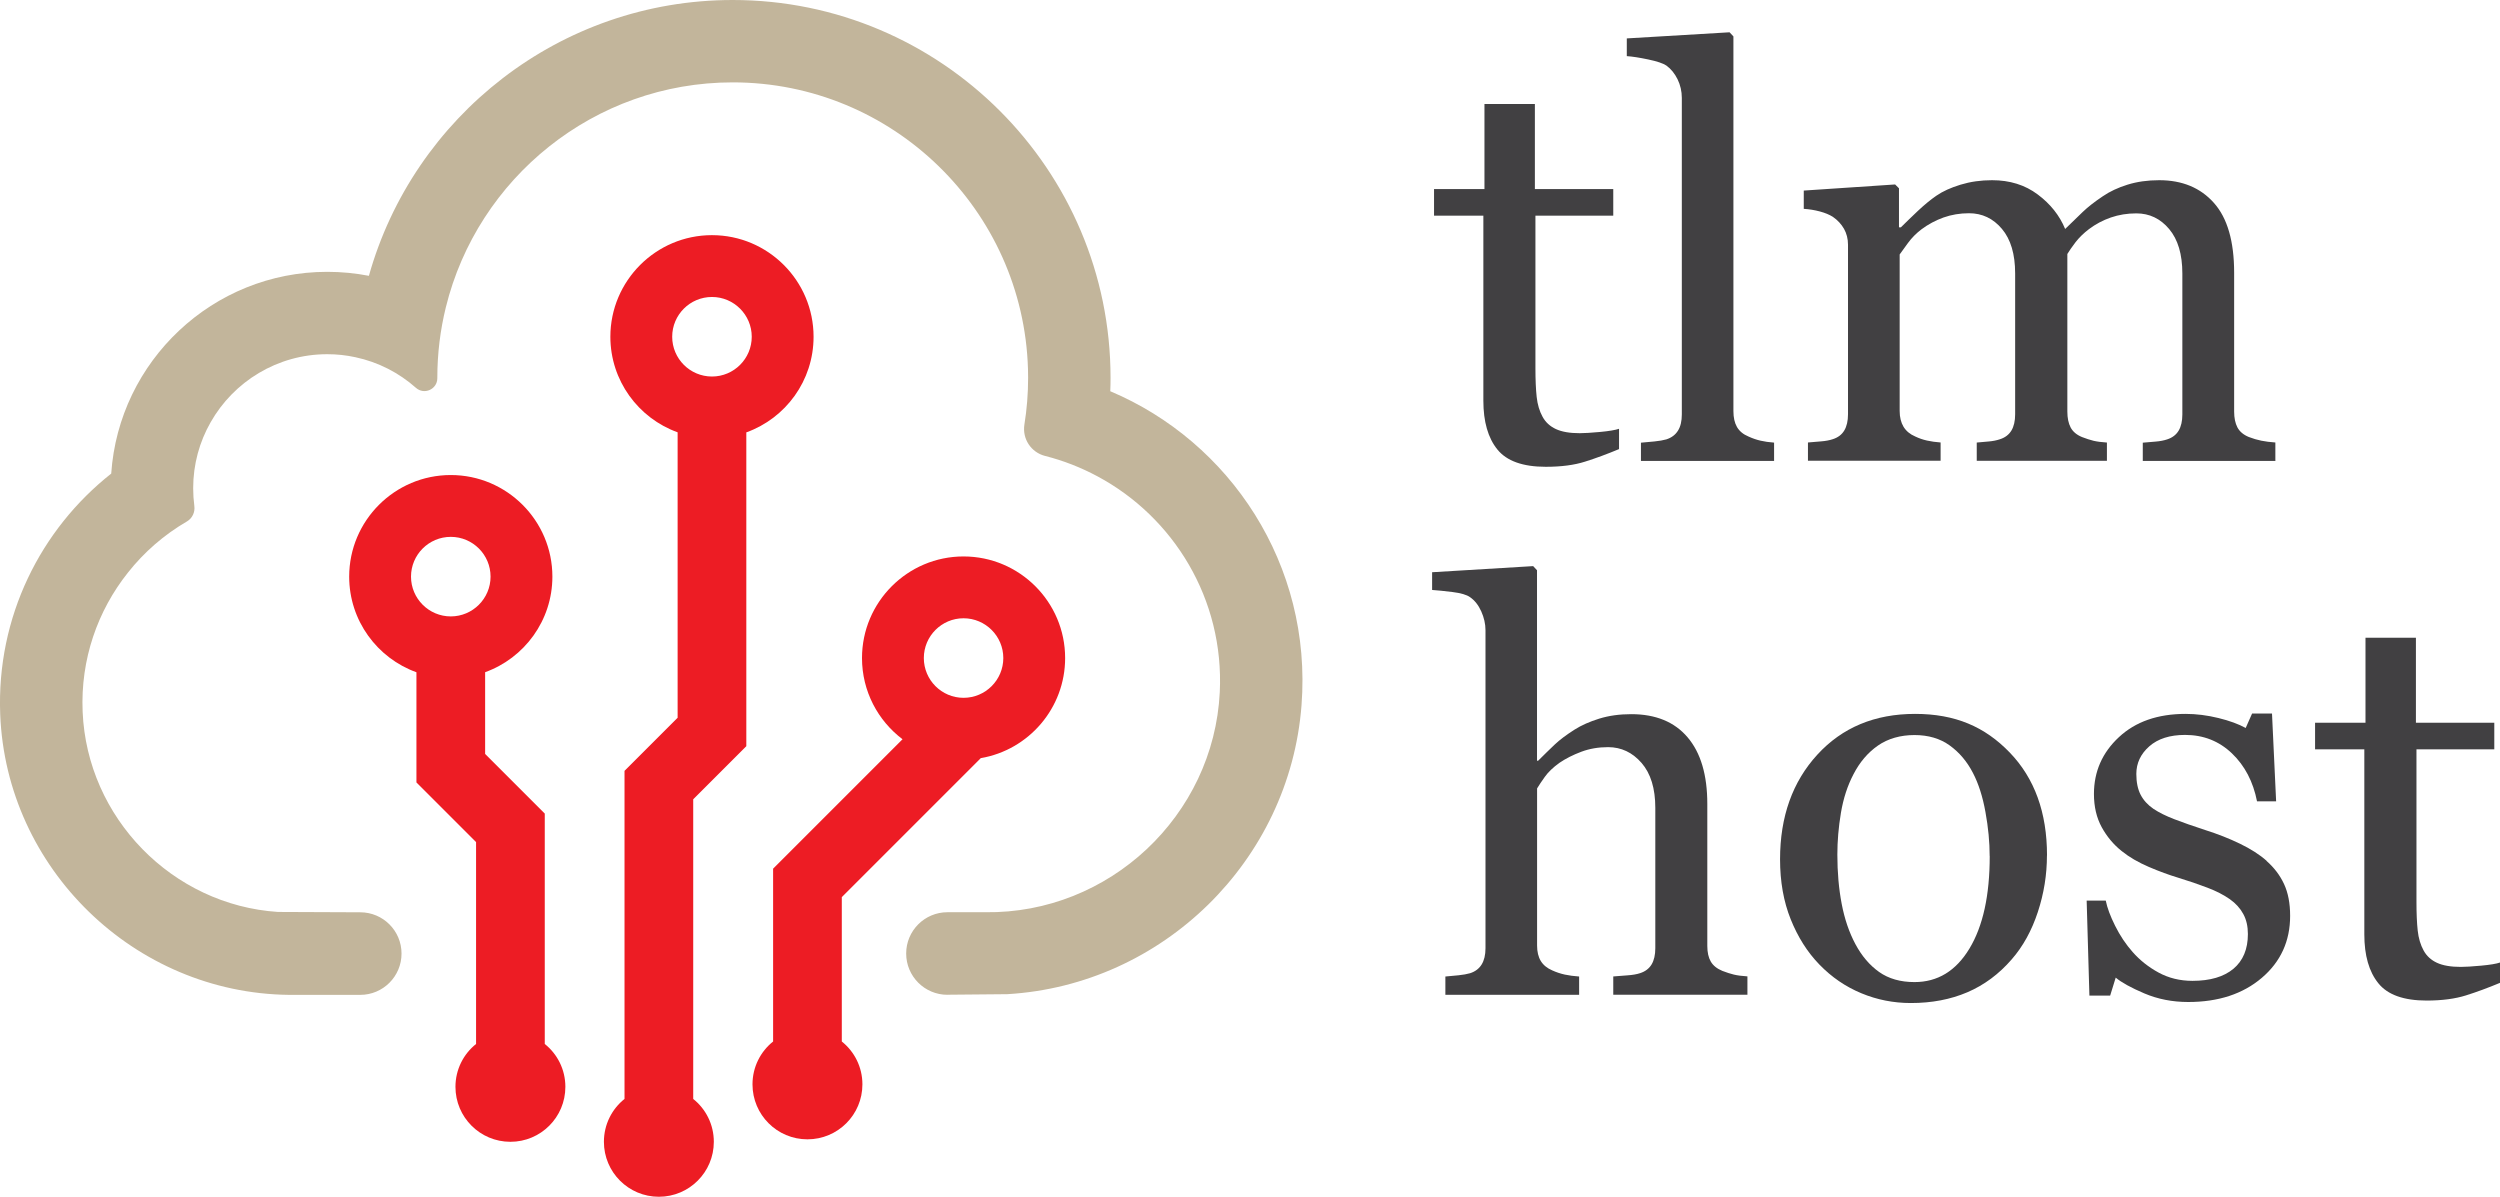
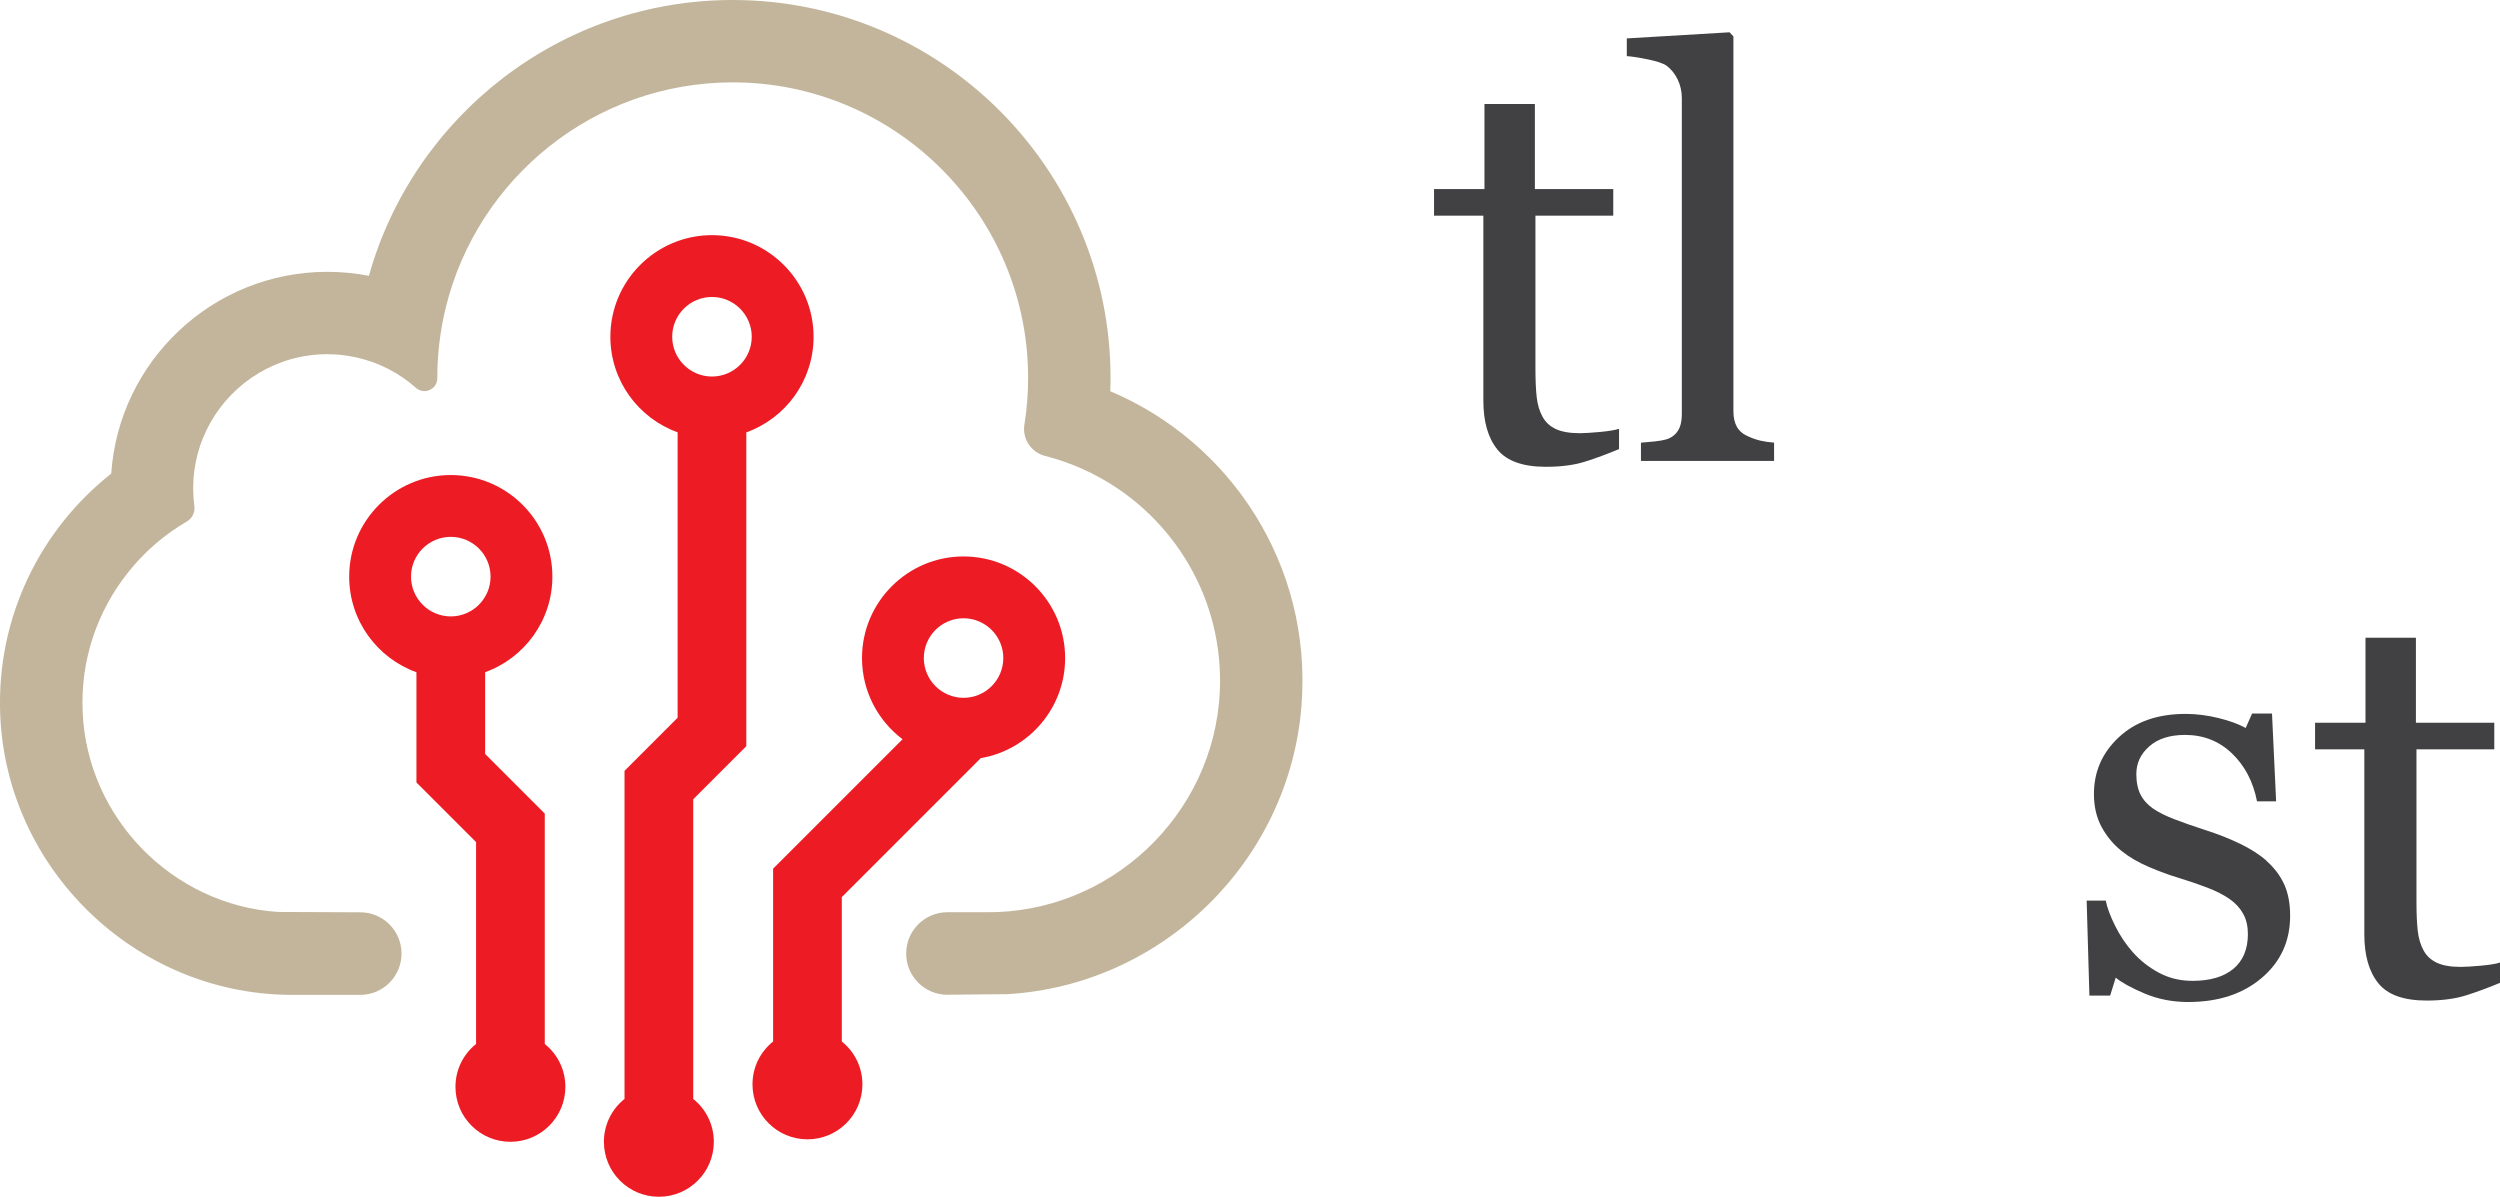
<svg xmlns="http://www.w3.org/2000/svg" version="1.1" viewBox="0 0 363.92 174.21">
  <defs>
    <style>
      .cls-1 {
        fill: #ed1c24;
      }

      .cls-2 {
        fill: #c2b59b;
      }

      .cls-3 {
        fill: #414042;
      }
    </style>
  </defs>
  <g>
    <g id="Layer_1">
      <path class="cls-2" d="M137.92,144.81c-3.32,0-6.01-2.69-6.01-6.01s2.69-6.01,6.01-6.01h5.52c18.01.24,33.24-14.04,34.12-32.03.66-13.55-6.73-25.49-17.8-31.42-2.39-1.28-4.94-2.29-7.63-2.97-2.04-.52-3.34-2.49-3.01-4.57.36-2.22.54-4.49.54-6.81,0-.43-.01-.85-.02-1.28-.68-23.12-19.7-41.72-42.98-41.72-20.17,0-37.15,13.97-41.76,32.74-.81,3.29-1.24,6.73-1.24,10.26v.06c0,1.62-1.91,2.48-3.12,1.4-2.46-2.18-5.47-3.74-8.8-4.45-1.32-.29-2.69-.44-4.1-.44-7.27,0-13.63,4-16.98,9.91-1.62,2.84-2.54,6.11-2.54,9.6,0,.88.06,1.74.17,2.59.12.89-.29,1.78-1.07,2.24-3.32,1.93-6.25,4.47-8.61,7.47-4.39,5.52-6.91,12.59-6.58,20.25.65,15.42,13.04,28.12,28.44,29.13l11.97.05c3.32,0,6.01,2.69,6.01,6.01s-2.69,6.01-6.01,6.01h-10.4C19.57,144.56.9,126.43.03,103.98c-.55-14.19,5.89-26.93,16.16-35.04,1.11-16.38,14.79-29.37,31.45-29.37,2.07,0,4.1.2,6.06.58C60.19,17.01,81.47,0,106.66,0c30.33,0,55,24.67,55,55,0,.65-.01,1.3-.04,1.95,17.46,7.37,29.41,25.28,27.84,45.71-1.73,22.62-20.19,40.73-42.83,42.06l-8.72.08Z" />
      <g>
        <path class="cls-1" d="M79.3,151.97v-33.54l-1.72-1.72-6.96-6.96v-11.9c5.7-2.05,9.79-7.52,9.79-13.91,0-8.16-6.64-14.79-14.79-14.79s-14.79,6.63-14.79,14.79c0,6.4,4.08,11.86,9.79,13.92v16.04l8.68,8.68v29.39c-1.83,1.46-3,3.71-3,6.24,0,4.42,3.58,8,8,8s8-3.58,8-8c0-2.53-1.17-4.78-3-6.24ZM59.83,83.94c0-3.19,2.59-5.79,5.79-5.79s5.79,2.6,5.79,5.79-2.6,5.79-5.79,5.79-5.79-2.6-5.79-5.79Z" />
        <path class="cls-1" d="M103.64,34.23c-8.15,0-14.79,6.64-14.79,14.79,0,6.4,4.09,11.86,9.79,13.91v41.55l-7.73,7.73v47.76c-1.83,1.46-3,3.71-3,6.24,0,4.42,3.58,8,8,8s8-3.58,8-8c0-2.53-1.17-4.78-3-6.24v-43.62l7.73-7.73v-45.68c5.71-2.05,9.79-7.51,9.79-13.92,0-8.15-6.63-14.79-14.79-14.79ZM103.64,54.81c-3.19,0-5.79-2.59-5.79-5.79s2.6-5.79,5.79-5.79,5.79,2.6,5.79,5.79-2.59,5.79-5.79,5.79Z" />
        <path class="cls-1" d="M140.26,81c-8.15,0-14.78,6.64-14.78,14.79,0,4.83,2.32,9.12,5.9,11.82l-18.84,18.84v25.16c-1.83,1.46-3,3.71-3,6.24,0,4.42,3.58,8,8,8s8-3.58,8-8c0-2.53-1.17-4.78-3-6.24v-21.02l20.23-20.23c6.97-1.19,12.28-7.27,12.28-14.57,0-8.15-6.63-14.79-14.79-14.79ZM140.26,101.58c-3.19,0-5.78-2.6-5.78-5.79s2.59-5.79,5.78-5.79,5.79,2.6,5.79,5.79-2.59,5.79-5.79,5.79Z" />
      </g>
      <g>
        <path class="cls-3" d="M235.69,65.37c-1.75.73-3.4,1.34-4.96,1.83-1.56.5-3.47.75-5.72.75-3.33,0-5.68-.84-7.04-2.52-1.36-1.68-2.04-4.05-2.04-7.11v-26.93h-7.18v-3.87h7.34v-12.38h7.34v12.38h11.41v3.87h-11.33v22.21c0,1.67.06,3.06.18,4.17.12,1.12.41,2.09.87,2.92.43.78,1.07,1.37,1.93,1.77.86.4,2.02.6,3.47.6.67,0,1.66-.06,2.96-.18,1.3-.12,2.22-.28,2.76-.46v2.94Z" />
        <path class="cls-3" d="M258.26,67.1h-19.39v-2.66c.62-.05,1.28-.11,1.97-.18.7-.07,1.28-.17,1.73-.3.75-.24,1.32-.67,1.69-1.27.38-.6.56-1.39.56-2.36V14.26c0-.97-.21-1.88-.62-2.72-.42-.85-.96-1.51-1.63-2-.48-.32-1.37-.62-2.66-.89s-2.33-.43-3.1-.48v-2.58l14.96-.89.56.6v54.54c0,.94.17,1.71.52,2.32.35.6.91,1.07,1.69,1.39.59.27,1.18.47,1.75.6.58.13,1.23.23,1.96.28v2.66Z" />
-         <path class="cls-3" d="M331.27,67.1h-19.35v-2.66c.62-.05,1.24-.11,1.88-.16.63-.05,1.19-.16,1.67-.32.75-.24,1.31-.67,1.67-1.27.36-.6.54-1.39.54-2.36v-20.52c0-2.79-.64-4.95-1.92-6.47-1.28-1.52-2.87-2.28-4.78-2.28-1.32,0-2.55.2-3.71.6-1.16.4-2.22.97-3.18,1.69-.78.59-1.43,1.23-1.96,1.91-.52.69-.92,1.26-1.19,1.71v22.94c0,.94.16,1.71.48,2.32.32.6.87,1.07,1.65,1.39.62.24,1.18.42,1.67.54.5.12,1.15.21,1.96.26v2.66h-18.95v-2.66c.62-.05,1.22-.11,1.79-.16.58-.05,1.11-.16,1.59-.32.75-.24,1.31-.67,1.67-1.27.36-.6.54-1.39.54-2.36v-20.52c0-2.79-.64-4.95-1.92-6.47-1.28-1.52-2.88-2.28-4.79-2.28-1.32,0-2.56.21-3.72.62-1.16.42-2.22.99-3.19,1.71-.78.59-1.44,1.26-1.98,2-.54.74-.94,1.3-1.21,1.67v22.78c0,.91.19,1.68.56,2.3.38.62.94,1.09,1.69,1.41.56.27,1.14.47,1.73.6.59.13,1.25.23,1.98.28v2.66h-19.31v-2.66c.62-.05,1.26-.11,1.91-.16.66-.05,1.23-.16,1.71-.32.75-.24,1.31-.66,1.67-1.27.36-.6.54-1.39.54-2.36v-24.68c0-.86-.2-1.63-.58-2.31-.39-.68-.93-1.27-1.63-1.75-.51-.32-1.14-.58-1.89-.78-.75-.2-1.53-.33-2.34-.38v-2.66l13.3-.89.56.56v5.68h.28c.67-.67,1.49-1.46,2.46-2.38.97-.91,1.87-1.65,2.7-2.22.94-.65,2.12-1.18,3.53-1.61,1.41-.43,2.94-.65,4.58-.65,2.58,0,4.8.69,6.65,2.08,1.85,1.38,3.18,3.06,3.99,5.02.97-.94,1.82-1.77,2.56-2.48.74-.71,1.71-1.47,2.92-2.28,1.02-.7,2.22-1.26,3.6-1.69,1.38-.43,2.92-.65,4.61-.65,3.35,0,6.01,1.1,7.97,3.31,1.96,2.2,2.94,5.59,2.94,10.16v20.2c0,.94.16,1.71.48,2.32.32.6.87,1.07,1.65,1.39.62.24,1.23.42,1.83.54.6.12,1.28.21,2.04.26v2.66Z" />
-         <path class="cls-3" d="M254.39,144.8h-19.55v-2.66c.62-.05,1.3-.11,2.06-.16.75-.05,1.37-.16,1.85-.32.75-.24,1.31-.67,1.67-1.27.36-.6.54-1.39.54-2.36v-20.44c0-2.82-.67-5-2-6.53-1.33-1.53-2.96-2.3-4.87-2.3-1.4,0-2.7.22-3.9.67s-2.27.99-3.21,1.63c-.92.67-1.62,1.34-2.1,2.02-.48.67-.86,1.24-1.13,1.69v22.86c0,.91.18,1.67.54,2.26.36.59.92,1.05,1.67,1.37.59.27,1.2.47,1.83.61.63.13,1.32.23,2.08.28v2.66h-19.47v-2.66c.61-.05,1.25-.11,1.92-.18.67-.07,1.23-.17,1.68-.3.75-.24,1.31-.67,1.68-1.27.37-.6.56-1.39.56-2.36v-46.31c0-.91-.21-1.83-.62-2.74s-.96-1.6-1.63-2.06c-.48-.35-1.34-.6-2.56-.75-1.22-.15-2.21-.25-2.96-.3v-2.58l14.71-.89.56.6v27.73h.16c.89-.89,1.7-1.67,2.42-2.36.73-.69,1.68-1.4,2.87-2.16,1.02-.65,2.23-1.18,3.61-1.61,1.39-.43,2.94-.65,4.66-.65,3.55,0,6.29,1.12,8.2,3.37,1.91,2.24,2.87,5.48,2.87,9.69v20.68c0,.94.17,1.7.51,2.28.34.58.9,1.03,1.68,1.35.62.24,1.18.42,1.68.54.5.12,1.16.21,1.97.26v2.66Z" />
-         <path class="cls-3" d="M297.97,124.53c0,2.79-.44,5.54-1.33,8.24-.89,2.7-2.15,4.99-3.79,6.87-1.86,2.15-4.01,3.75-6.46,4.8-2.45,1.05-5.19,1.57-8.23,1.57-2.53,0-4.94-.48-7.22-1.43-2.29-.95-4.32-2.34-6.09-4.17-1.75-1.8-3.14-4-4.18-6.59s-1.55-5.5-1.55-8.73c0-6.21,1.81-11.29,5.43-15.24,3.62-3.95,8.36-5.93,14.22-5.93s10.16,1.87,13.78,5.62,5.43,8.74,5.43,14.98ZM289.63,124.61c0-2.02-.2-4.15-.61-6.39-.4-2.24-1.01-4.15-1.82-5.7-.86-1.67-1.99-3-3.39-4.01-1.4-1.01-3.11-1.51-5.13-1.51s-3.84.51-5.31,1.53c-1.47,1.02-2.66,2.42-3.57,4.19-.86,1.64-1.47,3.51-1.82,5.6-.35,2.1-.52,4.13-.52,6.09,0,2.58.21,4.96.63,7.16s1.08,4.15,2,5.87c.92,1.72,2.07,3.07,3.45,4.05,1.39.98,3.1,1.47,5.15,1.47,3.37,0,6.03-1.62,8-4.88s2.95-7.74,2.95-13.46Z" />
        <path class="cls-3" d="M329.94,125.33c1.1.97,1.95,2.08,2.54,3.35.59,1.26.89,2.81.89,4.64,0,3.68-1.38,6.69-4.13,9.03-2.75,2.34-6.32,3.51-10.7,3.51-2.31,0-4.44-.42-6.39-1.25-1.95-.83-3.34-1.6-4.17-2.3l-.81,2.62h-3.02l-.4-13.83h2.78c.21,1.05.67,2.28,1.37,3.68.7,1.4,1.54,2.67,2.54,3.8,1.05,1.19,2.3,2.19,3.77,2.99s3.11,1.21,4.94,1.21c2.58,0,4.57-.59,5.97-1.76,1.4-1.18,2.1-2.86,2.1-5.05,0-1.13-.22-2.1-.67-2.92-.44-.82-1.09-1.54-1.96-2.16-.89-.62-1.97-1.18-3.26-1.67s-2.73-.99-4.31-1.47c-1.26-.38-2.67-.89-4.21-1.55-1.54-.66-2.87-1.43-3.97-2.32-1.18-.94-2.15-2.1-2.9-3.47s-1.13-2.98-1.13-4.84c0-3.25,1.21-6.01,3.63-8.26,2.42-2.26,5.66-3.39,9.71-3.39,1.56,0,3.15.2,4.78.6,1.63.4,2.95.89,3.97,1.45l.93-2.1h2.9l.6,12.78h-2.78c-.56-2.86-1.78-5.19-3.65-6.98-1.87-1.79-4.15-2.69-6.83-2.69-2.2,0-3.94.55-5.2,1.66-1.26,1.11-1.89,2.45-1.89,4.02,0,1.21.21,2.22.62,3.02.42.81,1.04,1.49,1.87,2.06.81.54,1.82,1.04,3.04,1.51,1.22.47,2.73,1,4.54,1.59,1.77.56,3.45,1.22,5.02,1.98s2.87,1.59,3.89,2.5Z" />
        <path class="cls-3" d="M363.92,143.07c-1.75.73-3.4,1.34-4.96,1.83s-3.47.75-5.72.75c-3.33,0-5.68-.84-7.03-2.52-1.36-1.68-2.04-4.05-2.04-7.12v-26.93h-7.17v-3.87h7.34v-12.38h7.34v12.38h11.41v3.87h-11.33v22.21c0,1.67.06,3.06.18,4.17s.41,2.09.87,2.92c.43.78,1.07,1.37,1.93,1.77s2.02.6,3.47.6c.67,0,1.66-.06,2.96-.18,1.3-.12,2.22-.27,2.76-.46v2.94Z" />
      </g>
    </g>
  </g>
</svg>